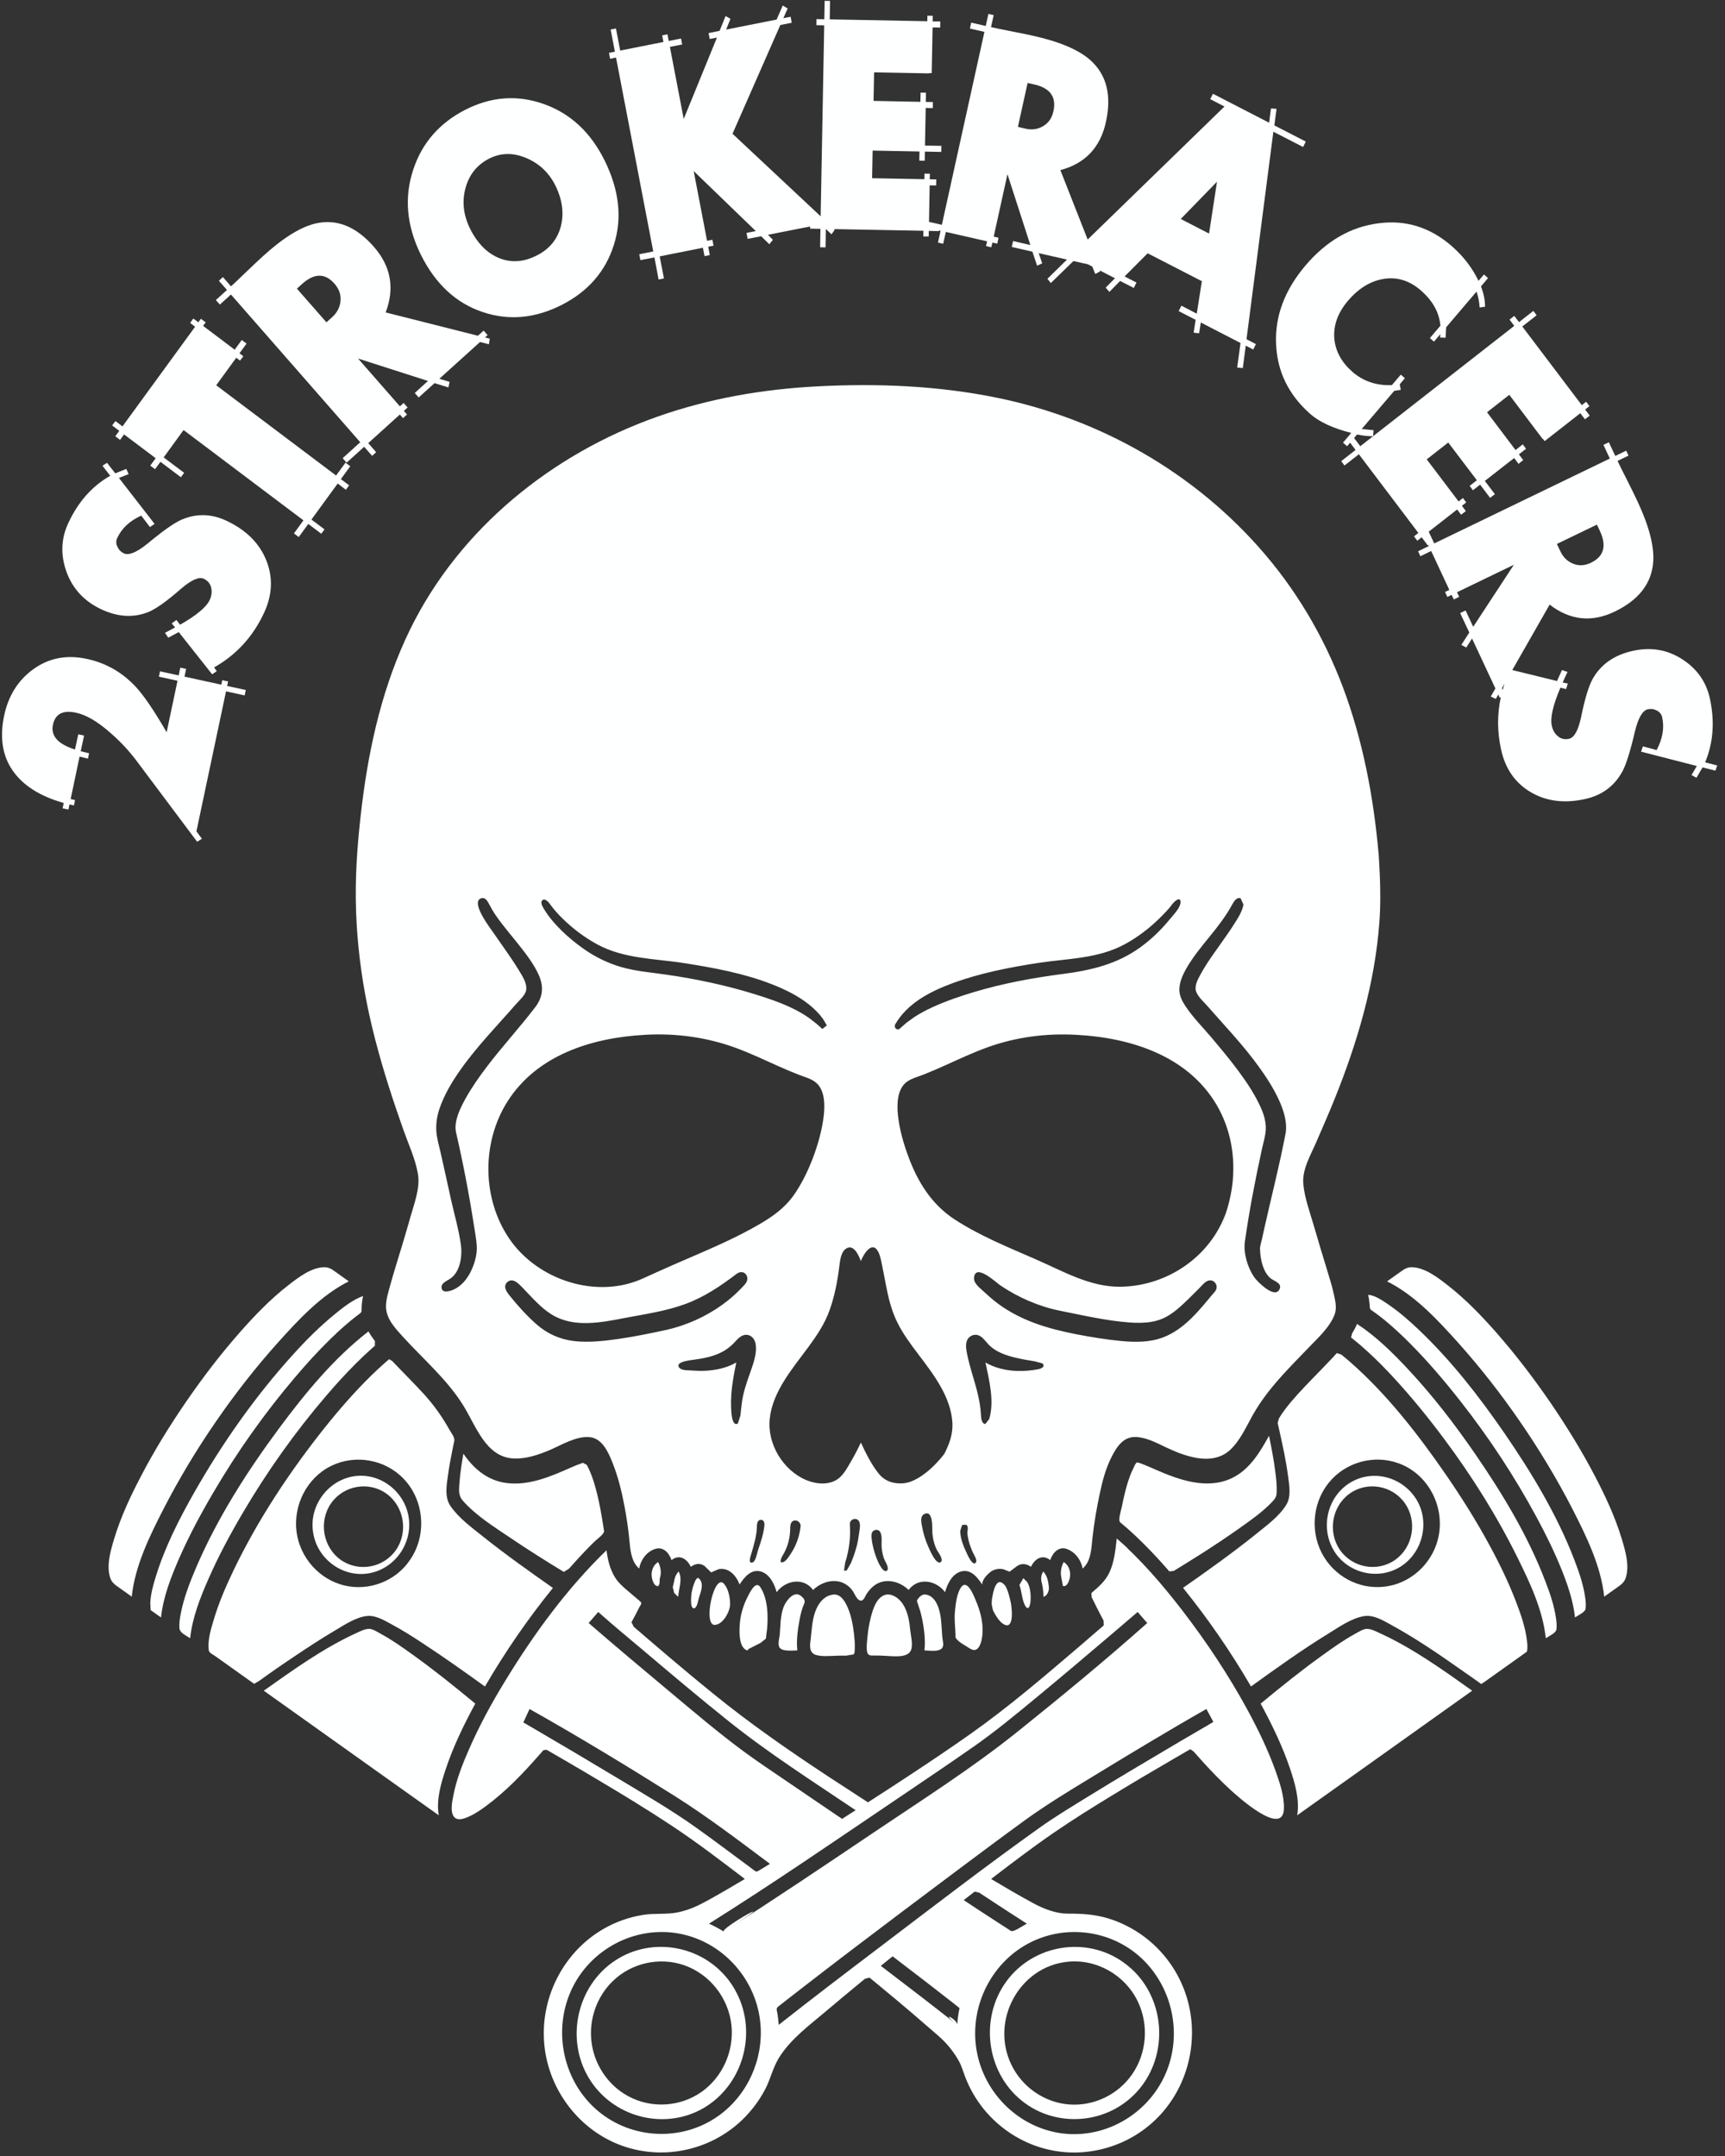
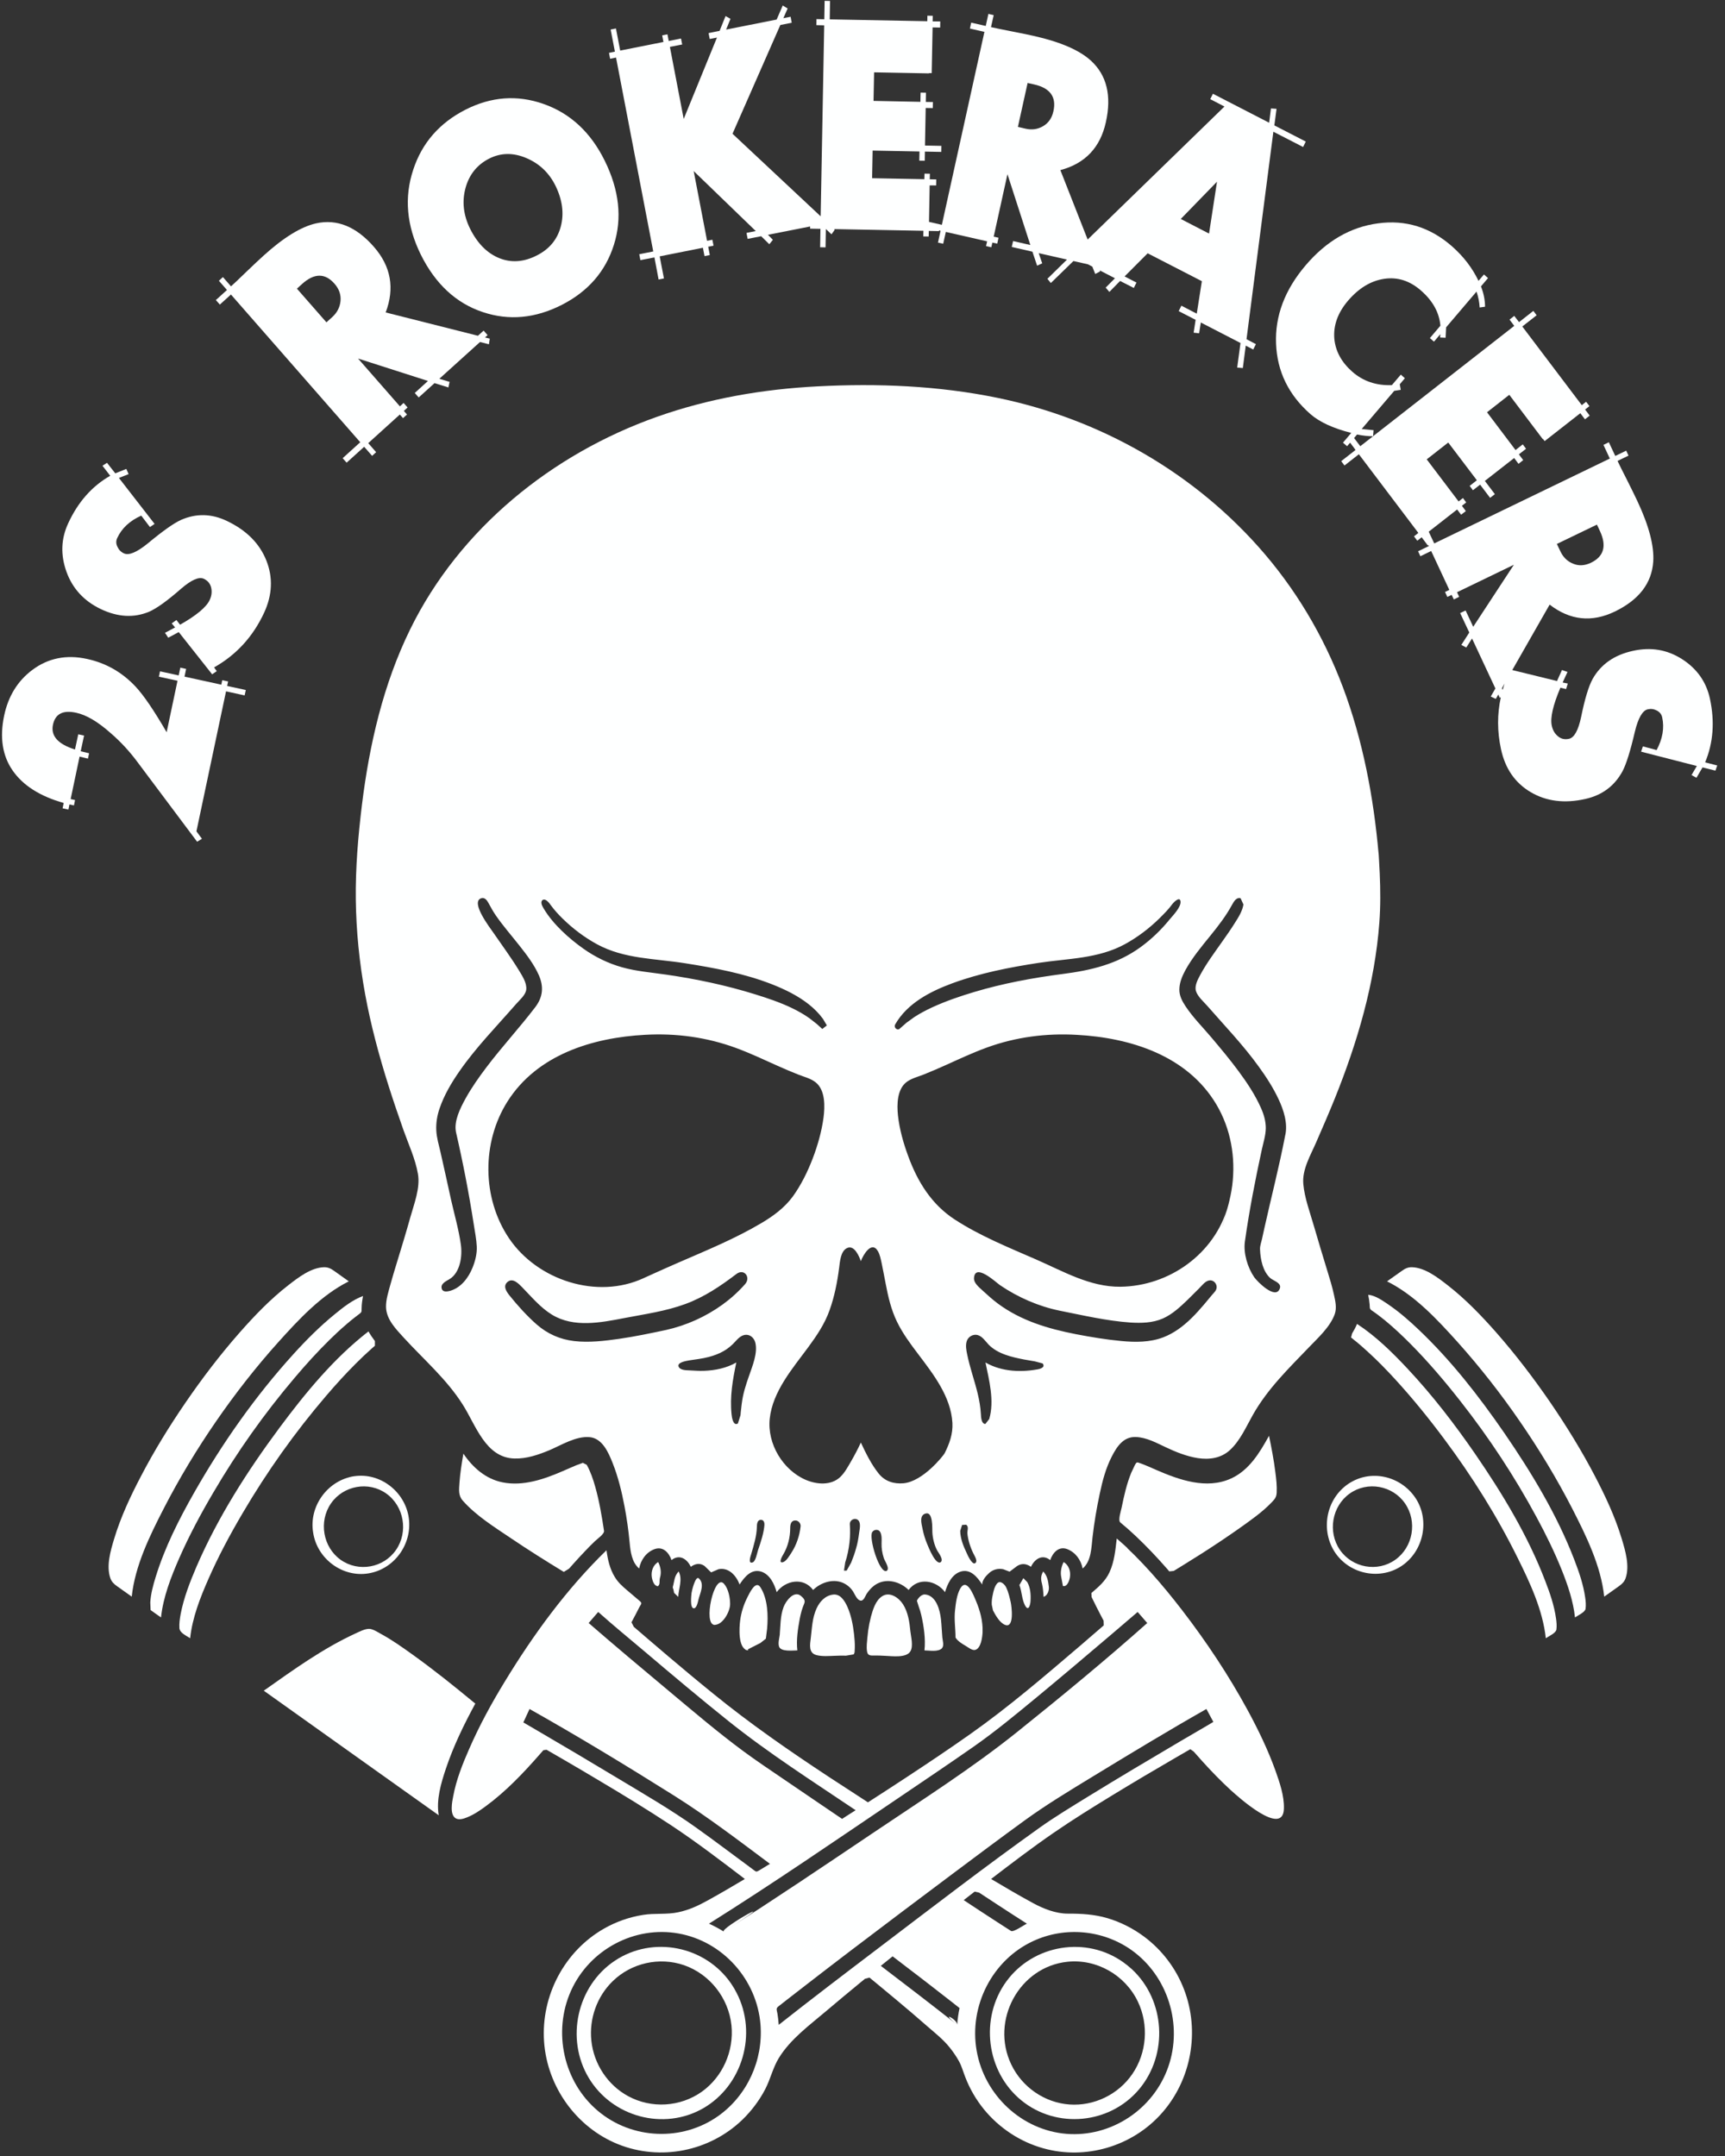
<svg xmlns="http://www.w3.org/2000/svg" width="100%" height="100%" viewBox="0 0 152 190" xml:space="preserve" style="fill-rule:evenodd;clip-rule:evenodd;stroke-linejoin:round;stroke-miterlimit:2;">
  <rect x="0" y="0" width="152" height="190" fill="#333333" stroke="none" />
  <g transform="matrix(1,0,0,1,-2238.88,-916.495)">
    <g transform="matrix(4.167,0,0,4.167,0,0)">
      <g transform="matrix(1,0,0,1,551.219,254.469)">
        <path d="M0,-0.986C-0.098,-0.965 -0.136,-1.104 -0.148,-1.176C-0.166,-1.297 -0.121,-1.43 -0.013,-1.493C0.04,-1.388 0.059,-1.272 0.026,-1.163C0.003,-1.086 0.045,-0.996 -0.046,-0.975L0,-0.986C-0.101,-0.964 0,-0.986 0,-0.986M0.296,-0.965C0.332,-1.09 0.324,-1.192 0.42,-1.294C0.508,-1.127 0.42,-0.935 0.411,-0.756L0.324,-0.84L0.298,-0.97L0.303,-0.92L0.296,-0.965C0.31,-1.017 0.31,-0.846 0.296,-0.965M0.84,-0.702C0.83,-0.658 0.802,-0.514 0.742,-0.514C0.653,-0.516 0.688,-0.79 0.693,-0.84C0.696,-0.873 0.775,-1.216 0.849,-1.146C0.973,-1.027 0.876,-0.842 0.838,-0.697L0.848,-0.74L0.84,-0.702C0.832,-0.671 0.86,-0.801 0.84,-0.702M1.183,-0.165C0.928,-0.151 1.168,-1.265 1.378,-1.034C1.471,-0.931 1.509,-0.739 1.508,-0.604C1.508,-0.447 1.356,-0.165 1.183,-0.165L1.225,-0.165L1.183,-0.165C1.067,-0.158 1.276,-0.165 1.183,-0.165M1.872,0.374C1.671,0.324 1.702,-0.107 1.72,-0.251C1.741,-0.422 1.794,-0.588 1.87,-0.74C1.915,-0.828 2.048,-1.124 2.152,-0.955C2.306,-0.71 2.315,-0.357 2.29,-0.076L2.264,0.128L2.151,0.218L1.856,0.368L1.9,0.362L1.872,0.374C1.742,0.342 1.96,0.348 1.872,0.374M2.556,0.069C2.574,-0.136 2.566,-0.348 2.64,-0.544C2.685,-0.664 2.856,-0.899 3.004,-0.778C3.056,-0.736 3.105,-0.685 3.077,-0.619C3.033,-0.517 3.003,-0.41 2.982,-0.3C2.942,-0.084 2.904,0.155 2.93,0.376C2.839,0.376 2.576,0.411 2.542,0.291C2.52,0.214 2.548,0.127 2.557,0.05L2.552,0.104L2.556,0.069C2.574,-0.135 2.545,0.178 2.556,0.069M4.122,0.46L3.96,0.487C3.88,0.484 3.802,0.487 3.722,0.49C3.597,0.494 3.456,0.507 3.334,0.475C3.164,0.431 3.196,0.256 3.214,0.115C3.24,-0.098 3.245,-0.312 3.336,-0.51C3.402,-0.656 3.518,-0.783 3.683,-0.804C3.842,-0.826 3.935,-0.666 3.992,-0.538C4.07,-0.357 4.107,-0.161 4.129,0.034C4.14,0.13 4.148,0.228 4.145,0.326L4.14,0.42L4.122,0.46" style="fill:rgb(254,255,255);fill-rule:nonzero;" />
      </g>
    </g>
    <g transform="matrix(4.167,0,0,4.167,0,0)">
      <g transform="matrix(1,0,0,1,559.765,254.502)">
        <path d="M0,-1.019L-0.036,-1.21C-0.058,-1.313 -0.033,-1.432 0.015,-1.526C0.124,-1.462 0.168,-1.33 0.148,-1.206C0.137,-1.135 0.091,-0.995 0,-1.019M-0.409,-0.789C-0.414,-0.881 -0.421,-0.977 -0.443,-1.068C-0.47,-1.168 -0.47,-1.23 -0.417,-1.327C-0.33,-1.233 -0.313,-1.129 -0.298,-1.004C-0.288,-0.923 -0.326,-0.817 -0.409,-0.789C-0.413,-0.859 -0.343,-0.811 -0.409,-0.789C-0.414,-0.88 -0.335,-0.814 -0.409,-0.789M-0.92,-1.039L-0.837,-1.185L-0.753,-1.1C-0.687,-0.982 -0.677,-0.837 -0.685,-0.704C-0.688,-0.626 -0.727,-0.464 -0.804,-0.613C-0.869,-0.739 -0.869,-0.905 -0.92,-1.039L-0.903,-0.997L-0.92,-1.039C-0.92,-1.091 -0.883,-0.942 -0.92,-1.039M-1.479,-0.503L-1.505,-0.624C-1.509,-0.693 -1.5,-0.761 -1.485,-0.828C-1.469,-0.908 -1.445,-1.017 -1.387,-1.078C-1.319,-1.146 -1.227,-1.047 -1.199,-0.988C-1.153,-0.892 -1.128,-0.779 -1.104,-0.676C-1.086,-0.595 -1.023,-0.127 -1.218,-0.195C-1.335,-0.236 -1.424,-0.399 -1.479,-0.503L-1.431,-0.413L-1.479,-0.503C-1.479,-0.53 -1.372,-0.298 -1.479,-0.503M-2.271,0.072C-2.271,-0.125 -2.304,-0.311 -2.281,-0.51C-2.265,-0.657 -2.245,-0.83 -2.173,-0.962C-2.034,-1.208 -1.89,-0.824 -1.84,-0.707C-1.752,-0.498 -1.692,-0.279 -1.699,-0.049C-1.703,0.055 -1.73,0.301 -1.857,0.333C-1.923,0.348 -2.01,0.273 -2.063,0.243C-2.139,0.199 -2.222,0.148 -2.271,0.072L-2.249,0.105L-2.271,0.072C-2.271,-0.035 -2.222,0.149 -2.271,0.072M-2.553,0.293C-2.635,0.383 -2.822,0.343 -2.928,0.343C-2.901,0.103 -2.942,-0.172 -2.996,-0.407C-3.01,-0.467 -3.027,-0.526 -3.049,-0.583L-3.088,-0.707C-3.06,-0.77 -2.985,-0.847 -2.914,-0.84C-2.678,-0.817 -2.6,-0.509 -2.579,-0.314C-2.565,-0.187 -2.562,-0.059 -2.55,0.069C-2.544,0.137 -2.507,0.24 -2.558,0.297L-2.553,0.293C-2.621,0.37 -2.531,0.269 -2.553,0.293M-4.143,0.223C-4.138,0.023 -4.11,-0.175 -4.06,-0.369C-4.018,-0.521 -3.962,-0.714 -3.822,-0.803C-3.663,-0.907 -3.471,-0.772 -3.383,-0.635C-3.275,-0.467 -3.245,-0.259 -3.226,-0.065C-3.214,0.055 -3.159,0.252 -3.226,0.363C-3.313,0.507 -3.614,0.463 -3.752,0.458C-3.831,0.454 -3.91,0.449 -3.99,0.451C-4.062,0.453 -4.127,0.456 -4.141,0.371C-4.159,0.271 -4.143,0.161 -4.14,0.06C-4.141,0.125 -4.142,0.189 -4.145,0.254L-4.143,0.223C-4.139,0.033 -4.148,0.393 -4.143,0.223" style="fill:rgb(254,255,255);fill-rule:nonzero;" />
      </g>
    </g>
    <g transform="matrix(4.167,0,0,4.167,0,0)">
      <g transform="matrix(1,0,0,1,546.02,257.778)">
        <path d="M0,-2.839C-0.218,-2.995 -0.437,-3.152 -0.673,-3.28C-0.743,-3.319 -0.856,-3.393 -0.935,-3.389C-1.027,-3.384 -1.124,-3.333 -1.207,-3.295C-1.898,-2.979 -2.532,-2.52 -3.154,-2.081L-0.744,-0.364C-0.314,-0.059 0.115,0.248 0.546,0.554C0.489,0.227 0.595,-0.127 0.697,-0.432C0.857,-0.91 1.079,-1.366 1.319,-1.808C0.837,-2.205 0.453,-2.513 0,-2.839" style="fill:rgb(254,255,255);fill-rule:nonzero;" />
      </g>
    </g>
    <g transform="matrix(4.167,0,0,4.167,0,0)">
      <g transform="matrix(1,0,0,1,550.061,251.552)">
        <path d="M0,0.765C-0.047,0.452 -0.1,0.137 -0.186,-0.168C-0.231,-0.327 -0.285,-0.488 -0.366,-0.632L-0.447,-0.674L-0.588,-0.622C-0.683,-0.583 -0.775,-0.541 -0.87,-0.5C-1.267,-0.328 -1.709,-0.174 -2.145,-0.261C-2.501,-0.332 -2.772,-0.571 -2.974,-0.868C-3.009,-0.664 -3.042,-0.459 -3.057,-0.252C-3.067,-0.102 -3.084,0.018 -2.984,0.129C-2.702,0.448 -2.315,0.686 -1.968,0.921C-1.601,1.169 -1.227,1.404 -0.851,1.633L-0.739,1.563L-0.635,1.446C-0.558,1.36 -0.48,1.276 -0.401,1.193C-0.334,1.122 -0.266,1.053 -0.196,0.986C-0.147,0.938 0.01,0.831 0,0.765C-0.046,0.457 0.002,0.776 0,0.765" style="fill:rgb(254,255,255);fill-rule:nonzero;" />
      </g>
    </g>
    <g transform="matrix(4.167,0,0,4.167,0,0)">
      <g transform="matrix(1,0,0,1,544.935,253.885)">
        <path d="M0,-6.272C0,-6.36 0.014,-6.449 0.03,-6.535C-0.188,-6.455 -0.385,-6.3 -0.563,-6.154C-0.878,-5.898 -1.167,-5.609 -1.44,-5.308C-2.246,-4.42 -2.948,-3.42 -3.542,-2.375C-3.864,-1.808 -4.165,-1.214 -4.357,-0.586C-4.41,-0.414 -4.458,-0.236 -4.469,-0.055L-4.462,0.107L-4.353,0.185L-4.242,0.263C-4.196,-0.17 -4.031,-0.592 -3.858,-0.988C-3.648,-1.467 -3.4,-1.93 -3.135,-2.38C-2.632,-3.239 -2.057,-4.05 -1.416,-4.806C-1.182,-5.083 -0.938,-5.352 -0.681,-5.605C-0.565,-5.719 -0.446,-5.831 -0.322,-5.936C-0.265,-5.986 -0.206,-6.035 -0.146,-6.081L-0.06,-6.147C0.001,-6.192 0,-6.194 0,-6.272C0,-6.344 0,-6.247 0,-6.272" style="fill:rgb(254,255,255);fill-rule:nonzero;" />
      </g>
    </g>
    <g transform="matrix(4.167,0,0,4.167,0,0)">
      <g transform="matrix(1,0,0,1,545.08,254.588)">
        <path d="M0,-6.489C-0.729,-5.926 -1.336,-5.186 -1.885,-4.447C-2.56,-3.537 -3.184,-2.562 -3.636,-1.516C-3.774,-1.193 -3.906,-0.857 -3.972,-0.509C-3.99,-0.413 -4.004,-0.313 -3.998,-0.215C-3.99,-0.109 -3.85,-0.056 -3.771,0C-3.725,-0.433 -3.56,-0.855 -3.386,-1.25C-3.176,-1.73 -2.928,-2.192 -2.663,-2.643C-2.146,-3.524 -1.554,-4.358 -0.891,-5.132C-0.69,-5.367 -0.482,-5.596 -0.263,-5.814C-0.156,-5.921 -0.047,-6.025 0.066,-6.125L0.136,-6.186L0.136,-6.285C0.087,-6.35 0.04,-6.419 0,-6.489C-0.553,-6.062 0.05,-6.403 0,-6.489" style="fill:rgb(254,255,255);fill-rule:nonzero;" />
      </g>
    </g>
    <g transform="matrix(4.167,0,0,4.167,0,0)">
      <g transform="matrix(1,0,0,1,541.853,250.44)">
        <path d="M0,-0.433C0.404,-1.02 0.844,-1.584 1.319,-2.113C1.75,-2.592 2.23,-3.11 2.811,-3.4C2.708,-3.474 2.604,-3.547 2.501,-3.621C2.434,-3.669 2.372,-3.701 2.287,-3.699C2.012,-3.691 1.741,-3.481 1.533,-3.319C1.154,-3.025 0.818,-2.675 0.501,-2.315C0.09,-1.848 -0.288,-1.352 -0.64,-0.838C-0.984,-0.336 -1.305,0.184 -1.586,0.725C-1.809,1.15 -2.014,1.59 -2.152,2.049C-2.227,2.297 -2.321,2.619 -2.232,2.876C-2.205,2.954 -2.155,3.001 -2.09,3.047C-1.986,3.121 -1.883,3.195 -1.779,3.268C-1.71,2.614 -1.397,1.977 -1.101,1.402C-0.774,0.767 -0.404,0.153 0,-0.433C0.67,-1.407 -0.67,0.54 0,-0.433" style="fill:rgb(254,255,255);fill-rule:nonzero;" />
      </g>
    </g>
    <g transform="matrix(4.167,0,0,4.167,0,0)">
      <g transform="matrix(1,0,0,1,547.498,251.861)">
-         <path d="M0,0.573C-0.239,0.382 -0.516,0.18 -0.689,-0.077C-0.814,-0.266 -0.764,-0.526 -0.734,-0.738C-0.713,-0.897 -0.683,-1.055 -0.651,-1.213C-0.637,-1.29 -0.62,-1.367 -0.604,-1.444C-0.587,-1.518 -0.669,-1.617 -0.706,-1.683C-0.857,-1.954 -1.031,-2.199 -1.239,-2.429C-1.459,-2.67 -1.691,-2.899 -1.916,-3.136L-1.981,-3.175L-2.028,-3.135L-2.126,-3.048C-2.202,-2.98 -2.277,-2.909 -2.351,-2.837C-2.708,-2.489 -3.037,-2.11 -3.35,-1.718C-4.087,-0.791 -4.755,0.217 -5.271,1.29C-5.435,1.633 -5.588,1.986 -5.695,2.352C-5.754,2.547 -5.82,2.769 -5.796,2.975C-5.788,3.039 -5.709,3.069 -5.661,3.103C-5.535,3.193 -5.409,3.282 -5.283,3.372C-5.163,3.457 -5.043,3.543 -4.923,3.629L-4.836,3.691L-4.732,3.63C-4.474,3.443 -4.21,3.261 -3.944,3.084C-3.675,2.904 -3.404,2.726 -3.125,2.562C-2.924,2.443 -2.675,2.273 -2.435,2.255C-2.257,2.241 -2.071,2.356 -1.921,2.437C-1.696,2.558 -1.479,2.695 -1.267,2.836C-0.821,3.128 -0.387,3.436 0.045,3.748C0.47,3.017 0.951,2.318 1.482,1.663C0.981,1.311 0.479,0.955 0,0.573C-0.137,0.464 0.273,0.79 0,0.573M-1.539,1.069C-1.842,1.524 -2.413,1.737 -2.935,1.609C-3.457,1.481 -3.864,1.026 -3.938,0.484C-4.014,-0.087 -3.719,-0.668 -3.205,-0.919C-2.696,-1.167 -2.067,-1.057 -1.674,-0.645C-1.237,-0.189 -1.178,0.547 -1.539,1.069C-1.729,1.355 -1.344,0.787 -1.539,1.069" style="fill:rgb(254,255,255);fill-rule:nonzero;" />
-       </g>
+         </g>
    </g>
    <g transform="matrix(4.167,0,0,4.167,0,0)">
      <g transform="matrix(1,0,0,1,544.726,253.193)">
        <path d="M0,-2.022C-0.527,-1.916 -0.907,-1.385 -0.816,-0.84C-0.732,-0.282 -0.193,0.114 0.354,0.023C0.918,-0.069 1.307,-0.63 1.198,-1.201C1.091,-1.752 0.547,-2.136 0,-2.022C-0.259,-1.97 0.258,-2.077 0,-2.022M0.937,-0.474C0.675,-0.092 0.142,0.003 -0.234,-0.264C-0.609,-0.531 -0.703,-1.073 -0.44,-1.455C-0.178,-1.836 0.356,-1.933 0.731,-1.665C1.106,-1.398 1.2,-0.856 0.937,-0.474C0.671,-0.086 1.203,-0.861 0.937,-0.474" style="fill:rgb(254,255,255);fill-rule:nonzero;" />
      </g>
    </g>
    <g transform="matrix(4.167,0,0,4.167,0,0)">
      <g transform="matrix(1,0,0,1,561.041,264.392)">
        <path d="M0,-2.952C-0.782,-3.51 -1.895,-3.33 -2.468,-2.552C-3.041,-1.773 -2.9,-0.637 -2.153,-0.029C-1.407,0.578 -0.285,0.473 0.336,-0.267C0.957,-1.008 0.888,-2.151 0.181,-2.806C0.123,-2.858 0.063,-2.907 0,-2.952C-0.812,-3.53 0.812,-2.374 0,-2.952M0.19,-0.586C-0.107,-0.153 -0.62,0.093 -1.138,0.056C-1.661,0.019 -2.139,-0.309 -2.368,-0.789C-2.815,-1.72 -2.199,-2.855 -1.182,-2.962C-0.567,-3.027 0.037,-2.685 0.308,-2.121C0.543,-1.631 0.499,-1.034 0.19,-0.586C-0.088,-0.181 0.662,-1.27 0.19,-0.586" style="fill:rgb(254,255,255);fill-rule:nonzero;" />
      </g>
    </g>
    <g transform="matrix(4.167,0,0,4.167,0,0)">
      <g transform="matrix(1,0,0,1,565.265,257.778)">
-         <path d="M0,-2.839C0.218,-2.995 0.437,-3.152 0.672,-3.28C0.743,-3.319 0.857,-3.393 0.935,-3.389C1.026,-3.384 1.124,-3.333 1.207,-3.295C1.896,-2.979 2.535,-2.522 3.154,-2.081C2.351,-1.508 1.547,-0.937 0.744,-0.364C0.313,-0.059 -0.116,0.248 -0.546,0.554C-0.49,0.227 -0.595,-0.127 -0.697,-0.432C-0.858,-0.909 -1.08,-1.366 -1.319,-1.808C-0.837,-2.205 -0.453,-2.513 0,-2.839" style="fill:rgb(254,255,255);fill-rule:nonzero;" />
-       </g>
+         </g>
    </g>
    <g transform="matrix(4.167,0,0,4.167,0,0)">
      <g transform="matrix(1,0,0,1,564.258,252.396)">
        <path d="M0,-1.312C-0.032,-1.574 -0.082,-1.832 -0.135,-2.09C-0.332,-1.732 -0.556,-1.36 -0.939,-1.186C-1.457,-0.951 -2.034,-1.156 -2.522,-1.369C-2.634,-1.418 -2.746,-1.469 -2.861,-1.51C-2.929,-1.535 -2.936,-1.537 -2.971,-1.472L-3.05,-1.304C-3.145,-1.07 -3.201,-0.821 -3.251,-0.573C-3.265,-0.504 -3.333,-0.3 -3.279,-0.257C-3.168,-0.166 -3.06,-0.07 -2.954,0.03C-2.724,0.247 -2.506,0.478 -2.297,0.716L-2.244,0.778L-2.15,0.768C-2.084,0.728 -2.018,0.687 -1.951,0.646C-1.818,0.564 -1.687,0.482 -1.555,0.398C-1.293,0.23 -1.034,0.058 -0.78,-0.121C-0.537,-0.294 -0.283,-0.468 -0.075,-0.686C-0.008,-0.757 0.022,-0.794 0.027,-0.89C0.034,-1.03 0.018,-1.172 0,-1.312C-0.021,-1.48 0.011,-1.227 0,-1.312" style="fill:rgb(254,255,255);fill-rule:nonzero;" />
      </g>
    </g>
    <g transform="matrix(4.167,0,0,4.167,0,0)">
      <g transform="matrix(1,0,0,1,569.097,251.227)">
        <path d="M0,-0.982C-0.536,-1.76 -1.126,-2.517 -1.811,-3.167C-2.014,-3.36 -2.227,-3.546 -2.459,-3.703C-2.579,-3.784 -2.729,-3.89 -2.877,-3.903C-2.863,-3.836 -2.852,-3.767 -2.846,-3.698C-2.84,-3.633 -2.854,-3.608 -2.801,-3.571C-2.706,-3.507 -2.615,-3.437 -2.526,-3.365C-2.335,-3.208 -2.154,-3.037 -1.979,-2.861C-1.601,-2.479 -1.251,-2.067 -0.919,-1.643C-0.318,-0.877 0.22,-0.059 0.684,0.801C0.88,1.163 1.062,1.534 1.216,1.917C1.344,2.238 1.46,2.575 1.496,2.921C1.555,2.879 1.71,2.811 1.72,2.737C1.73,2.66 1.724,2.579 1.712,2.501C1.674,2.229 1.583,1.964 1.485,1.709C1.118,0.751 0.577,-0.142 0,-0.982C-1.35,-2.942 1.349,0.977 0,-0.982" style="fill:rgb(254,255,255);fill-rule:nonzero;" />
      </g>
    </g>
    <g transform="matrix(4.167,0,0,4.167,0,0)">
      <g transform="matrix(1,0,0,1,568.479,251.843)">
        <path d="M0,-1.158C-0.434,-1.788 -0.902,-2.396 -1.424,-2.953C-1.748,-3.3 -2.097,-3.643 -2.495,-3.903C-2.523,-3.832 -2.56,-3.765 -2.599,-3.701L-2.621,-3.616L-2.556,-3.563C-2.456,-3.484 -2.359,-3.399 -2.265,-3.312C-2.066,-3.132 -1.879,-2.939 -1.697,-2.741C-1.326,-2.337 -0.979,-1.909 -0.65,-1.467C-0.062,-0.679 0.466,0.163 0.903,1.048C1.164,1.574 1.434,2.152 1.497,2.745C1.556,2.703 1.711,2.636 1.721,2.561C1.732,2.484 1.724,2.404 1.713,2.326C1.675,2.054 1.584,1.788 1.485,1.534C1.119,0.575 0.578,-0.317 0,-1.158C-1.037,-2.664 1.35,0.802 0,-1.158" style="fill:rgb(254,255,255);fill-rule:nonzero;" />
      </g>
    </g>
    <g transform="matrix(4.167,0,0,4.167,0,0)">
      <g transform="matrix(1,0,0,1,569.431,250.44)">
        <path d="M0,-0.433C-0.403,-1.02 -0.844,-1.584 -1.318,-2.113C-1.749,-2.592 -2.229,-3.11 -2.812,-3.4C-2.708,-3.474 -2.604,-3.547 -2.5,-3.621C-2.433,-3.669 -2.371,-3.701 -2.286,-3.699C-2.011,-3.691 -1.74,-3.481 -1.532,-3.319C-1.154,-3.025 -0.817,-2.675 -0.5,-2.315C-0.09,-1.848 0.288,-1.352 0.641,-0.838C0.984,-0.336 1.305,0.184 1.587,0.725C1.809,1.15 2.014,1.59 2.152,2.049C2.227,2.297 2.322,2.619 2.233,2.876C2.206,2.954 2.156,3.001 2.091,3.047C1.987,3.121 1.884,3.195 1.78,3.268C1.711,2.614 1.396,1.977 1.102,1.402C0.775,0.767 0.404,0.154 0,-0.433C-0.669,-1.407 0.67,0.54 0,-0.433" style="fill:rgb(254,255,255);fill-rule:nonzero;" />
      </g>
    </g>
    <g transform="matrix(4.167,0,0,4.167,0,0)">
      <g transform="matrix(1,0,0,1,567.861,253.04)">
-         <path d="M0,-1.915C-0.59,-2.77 -1.243,-3.611 -2.024,-4.296C-2.085,-4.349 -2.146,-4.401 -2.21,-4.451L-2.304,-4.483C-2.356,-4.423 -2.412,-4.365 -2.467,-4.308C-2.688,-4.073 -2.919,-3.848 -3.136,-3.607C-3.23,-3.503 -3.324,-3.395 -3.408,-3.28C-3.45,-3.224 -3.49,-3.164 -3.527,-3.104L-3.556,-3.005L-3.521,-2.854C-3.449,-2.531 -3.378,-2.207 -3.335,-1.879C-3.31,-1.69 -3.266,-1.453 -3.37,-1.28C-3.521,-1.029 -3.793,-0.834 -4.016,-0.653C-4.513,-0.253 -5.034,0.117 -5.556,0.482C-5.025,1.139 -4.544,1.837 -4.119,2.568C-3.583,2.181 -3.042,1.793 -2.479,1.447C-2.252,1.307 -1.982,1.115 -1.714,1.078C-1.508,1.05 -1.283,1.195 -1.111,1.29C-0.626,1.557 -0.162,1.874 0.292,2.193C0.408,2.275 0.525,2.356 0.643,2.439L0.749,2.515L0.803,2.482C1.043,2.31 1.282,2.141 1.523,1.969L1.716,1.831C1.732,1.758 1.727,1.679 1.717,1.603C1.685,1.327 1.592,1.056 1.493,0.797C1.334,0.377 1.137,-0.028 0.923,-0.422C0.644,-0.938 0.331,-1.434 0,-1.915C-0.911,-3.238 1.349,0.045 0,-1.915M-0.148,-0.629C-0.247,-0.091 -0.677,0.343 -1.204,0.443C-1.739,0.546 -2.285,0.3 -2.573,-0.167C-2.87,-0.648 -2.833,-1.287 -2.484,-1.729C-2.134,-2.173 -1.526,-2.344 -1,-2.153C-0.392,-1.934 -0.029,-1.272 -0.148,-0.629C-0.213,-0.276 -0.083,-0.981 -0.148,-0.629" style="fill:rgb(254,255,255);fill-rule:nonzero;" />
-       </g>
+         </g>
    </g>
    <g transform="matrix(4.167,0,0,4.167,0,0)">
      <g transform="matrix(1,0,0,1,565.799,253.044)">
        <path d="M0,-1.72C-0.473,-1.401 -0.596,-0.73 -0.271,-0.257C0.047,0.2 0.69,0.321 1.145,0.003C1.593,-0.31 1.729,-0.957 1.422,-1.421C1.11,-1.891 0.471,-2.041 0,-1.72C-0.226,-1.568 0.223,-1.872 0,-1.72M0.03,-1.516C0.405,-1.784 0.939,-1.688 1.201,-1.306C1.464,-0.924 1.37,-0.383 0.994,-0.116C0.619,0.152 0.086,0.056 -0.177,-0.325C-0.439,-0.707 -0.346,-1.249 0.03,-1.516C0.41,-1.787 -0.351,-1.245 0.03,-1.516" style="fill:rgb(254,255,255);fill-rule:nonzero;" />
      </g>
    </g>
    <g transform="matrix(4.167,0,0,4.167,0,0)">
      <g transform="matrix(1,0,0,1,552.746,263.992)">
        <path d="M0,-2.104C-0.548,-2.9 -1.654,-3.118 -2.455,-2.585C-3.255,-2.053 -3.505,-0.936 -3.008,-0.106C-2.51,0.724 -1.42,1.014 -0.587,0.536C0.244,0.056 0.564,-1.042 0.119,-1.904C0.084,-1.973 0.044,-2.04 0,-2.104C-0.568,-2.929 0.568,-1.278 0,-2.104M-0.617,0.186C-1.073,0.51 -1.683,0.546 -2.173,0.281C-2.606,0.047 -2.902,-0.4 -2.953,-0.894C-3.002,-1.357 -2.834,-1.828 -2.503,-2.15C-2.106,-2.538 -1.515,-2.669 -0.993,-2.49C-0.449,-2.301 -0.051,-1.797 0.01,-1.216C0.065,-0.673 -0.178,-0.127 -0.617,0.186C-0.868,0.365 0.056,-0.293 -0.617,0.186" style="fill:rgb(254,255,255);fill-rule:nonzero;" />
      </g>
    </g>
    <g transform="matrix(4.167,0,0,4.167,0,0)">
      <g transform="matrix(1,0,0,1,560.903,265.646)">
        <path d="M0,-13.168C-0.028,-12.926 -0.05,-12.676 -0.154,-12.452C-0.24,-12.266 -0.384,-12.144 -0.536,-12.015L-0.532,-11.93C-0.501,-11.865 -0.469,-11.8 -0.436,-11.735C-0.403,-11.668 -0.368,-11.601 -0.333,-11.534L-0.278,-11.43L-0.275,-11.33C-0.442,-11.185 -0.61,-11.04 -0.779,-10.895C-1.531,-10.253 -2.286,-9.604 -3.094,-9.034C-3.535,-8.722 -3.984,-8.422 -4.435,-8.125C-4.71,-7.944 -4.984,-7.766 -5.261,-7.588C-5.536,-7.766 -5.812,-7.945 -6.086,-8.125C-6.931,-8.682 -7.755,-9.252 -8.54,-9.892C-8.86,-10.151 -9.177,-10.416 -9.491,-10.682C-9.633,-10.802 -9.774,-10.923 -9.915,-11.044C-9.982,-11.102 -10.05,-11.159 -10.117,-11.218L-10.211,-11.298L-10.262,-11.395C-10.205,-11.5 -10.15,-11.606 -10.097,-11.711C-10.063,-11.778 -10.027,-11.796 -10.083,-11.842C-10.175,-11.92 -10.267,-11.998 -10.358,-12.076C-10.455,-12.158 -10.547,-12.241 -10.614,-12.353C-10.719,-12.522 -10.764,-12.722 -10.79,-12.919C-11.628,-12.106 -12.335,-11.138 -12.942,-10.139C-13.22,-9.684 -13.477,-9.213 -13.691,-8.723C-13.833,-8.4 -13.967,-8.064 -14.031,-7.717C-14.054,-7.6 -14.11,-7.332 -13.98,-7.251C-13.91,-7.208 -13.81,-7.241 -13.741,-7.269C-13.599,-7.325 -13.469,-7.413 -13.345,-7.504C-12.921,-7.815 -12.55,-8.204 -12.203,-8.601L-12.124,-8.691L-12.057,-8.7L-11.931,-8.627C-11.83,-8.569 -11.73,-8.512 -11.631,-8.453C-11.416,-8.328 -11.201,-8.201 -10.987,-8.073C-10.456,-7.758 -9.929,-7.437 -9.413,-7.096C-8.881,-6.743 -8.372,-6.354 -7.864,-5.967C-8.123,-5.813 -8.383,-5.66 -8.646,-5.515C-8.848,-5.403 -9.043,-5.312 -9.269,-5.264C-9.517,-5.21 -9.77,-5.248 -10.019,-5.207C-10.308,-5.161 -10.587,-5.063 -10.841,-4.918C-11.676,-4.443 -12.177,-3.5 -12.11,-2.529C-12.044,-1.57 -11.423,-0.71 -10.543,-0.357C-9.652,0 -8.616,-0.204 -7.92,-0.872C-7.726,-1.06 -7.561,-1.277 -7.435,-1.518C-7.323,-1.732 -7.272,-1.974 -7.146,-2.18C-6.898,-2.584 -6.494,-2.876 -6.139,-3.178C-5.9,-3.381 -5.659,-3.581 -5.417,-3.78L-5.324,-3.856L-5.229,-3.882C-5.167,-3.832 -5.105,-3.78 -5.043,-3.729C-4.915,-3.624 -4.786,-3.517 -4.658,-3.409C-4.441,-3.228 -4.226,-3.045 -4.013,-2.858C-3.85,-2.716 -3.672,-2.577 -3.535,-2.406C-3.462,-2.315 -3.394,-2.218 -3.337,-2.114C-3.278,-2.008 -3.249,-1.893 -3.204,-1.779C-3.108,-1.529 -2.972,-1.295 -2.803,-1.089C-2.479,-0.695 -2.039,-0.407 -1.555,-0.272C-0.661,-0.02 0.324,-0.309 0.946,-1.007C1.579,-1.716 1.765,-2.749 1.42,-3.639C1.25,-4.08 0.956,-4.466 0.581,-4.746C0.346,-4.922 0.081,-5.056 -0.199,-5.139C-0.476,-5.22 -0.747,-5.235 -1.032,-5.234C-1.287,-5.233 -1.549,-5.337 -1.77,-5.457C-2.07,-5.62 -2.364,-5.792 -2.657,-5.967C-2.22,-6.301 -1.782,-6.636 -1.329,-6.947C-0.922,-7.227 -0.501,-7.488 -0.08,-7.745C0.354,-8.01 0.79,-8.268 1.228,-8.522C1.316,-8.574 1.405,-8.625 1.494,-8.676L1.556,-8.712L1.628,-8.661C1.689,-8.592 1.75,-8.522 1.812,-8.454C2.004,-8.242 2.203,-8.036 2.413,-7.844C2.552,-7.718 3.521,-6.837 3.535,-7.458C3.542,-7.731 3.443,-8.012 3.354,-8.264C3.196,-8.702 2.992,-9.124 2.771,-9.532C2.367,-10.275 1.897,-10.983 1.382,-11.652C0.964,-12.194 0.513,-12.718 0,-13.168C-0.003,-13.145 0.523,-12.709 0,-13.168M-10.965,-11.614C-10.644,-11.326 -10.309,-11.054 -9.98,-10.775C-9.397,-10.281 -8.813,-9.789 -8.217,-9.312C-7.359,-8.625 -6.43,-8.033 -5.521,-7.421C-5.584,-7.38 -5.648,-7.34 -5.712,-7.3L-5.807,-7.238L-5.908,-7.306C-6.048,-7.401 -6.187,-7.496 -6.328,-7.591C-6.565,-7.752 -6.804,-7.914 -7.041,-8.076C-7.326,-8.27 -7.614,-8.462 -7.892,-8.667C-8.439,-9.071 -8.96,-9.516 -9.484,-9.954C-10.048,-10.425 -10.61,-10.897 -11.167,-11.38C-11.099,-11.458 -11.032,-11.536 -10.965,-11.614M-8.887,-7.048C-9.421,-7.43 -9.994,-7.761 -10.557,-8.1C-11.135,-8.448 -11.717,-8.793 -12.301,-9.134C-12.383,-9.183 -12.465,-9.23 -12.548,-9.278L-12.417,-9.562C-11.385,-8.981 -10.366,-8.362 -9.362,-7.731C-8.659,-7.289 -7.999,-6.784 -7.333,-6.287C-7.407,-6.242 -7.482,-6.196 -7.557,-6.151C-7.622,-6.112 -7.623,-6.116 -7.684,-6.162L-7.811,-6.257C-7.965,-6.371 -8.118,-6.484 -8.271,-6.598C-8.476,-6.75 -8.679,-6.901 -8.887,-7.048C-9.664,-7.602 -8.68,-6.901 -8.887,-7.048M-8.423,-0.957C-9.188,-0.412 -10.25,-0.455 -10.971,-1.062C-11.697,-1.672 -11.932,-2.732 -11.54,-3.604C-11.145,-4.478 -10.194,-4.981 -9.265,-4.814C-8.334,-4.648 -7.609,-3.844 -7.533,-2.885C-7.474,-2.134 -7.815,-1.39 -8.423,-0.957C-9.372,-0.28 -7.473,-1.634 -8.423,-0.957M-8.309,-4.854C-8.409,-4.917 -8.514,-4.973 -8.622,-5.022C-7.263,-5.875 -5.936,-6.788 -4.606,-7.687C-4.082,-8.042 -3.557,-8.395 -3.037,-8.758C-2.57,-9.084 -2.13,-9.449 -1.69,-9.812C-1.156,-10.254 -0.626,-10.702 -0.098,-11.152C0.06,-11.286 0.216,-11.42 0.372,-11.554L0.442,-11.614L0.645,-11.38C-0.244,-10.589 -1.166,-9.83 -2.093,-9.086C-3.065,-8.305 -4.126,-7.634 -5.158,-6.938C-6.203,-6.235 -7.248,-5.53 -8.309,-4.854C-8.41,-4.917 -6.864,-5.775 -8.309,-4.854M-3.374,-2.882C-3.907,-3.304 -4.448,-3.717 -4.989,-4.13C-4.906,-4.196 -4.822,-4.264 -4.739,-4.331C-4.643,-4.258 -4.547,-4.184 -4.451,-4.11C-4.282,-3.981 -4.112,-3.852 -3.944,-3.721C-3.797,-3.607 -3.65,-3.493 -3.503,-3.378C-3.444,-3.332 -3.384,-3.285 -3.324,-3.237C-3.35,-3.12 -3.365,-3.001 -3.374,-2.882C-3.772,-3.196 -3.365,-3.001 -3.374,-2.882M0.314,-4.462C1.08,-3.916 1.402,-2.888 1.089,-1.992C0.773,-1.088 -0.126,-0.501 -1.064,-0.577C-2.008,-0.655 -2.799,-1.392 -2.963,-2.338C-3.127,-3.283 -2.632,-4.252 -1.771,-4.652C-1.099,-4.966 -0.293,-4.894 0.314,-4.462C1.264,-3.785 -0.636,-5.138 0.314,-4.462M-1.9,-5.022C-1.966,-4.992 -2.185,-4.836 -2.236,-4.868C-2.332,-4.93 -2.428,-4.991 -2.523,-5.053C-2.762,-5.208 -3,-5.363 -3.236,-5.52L-3.091,-5.633L-3.004,-5.7L-2.909,-5.678C-2.781,-5.594 -2.653,-5.51 -2.525,-5.426C-2.317,-5.29 -2.109,-5.155 -1.9,-5.022C-1.9,-5.022 -2.188,-5.206 -1.9,-5.022M-1.636,-7.048C-2.778,-6.234 -3.893,-5.375 -5.01,-4.527C-5.727,-3.983 -6.442,-3.439 -7.148,-2.882C-7.153,-2.961 -7.162,-3.04 -7.175,-3.12C-7.186,-3.188 -7.213,-3.226 -7.157,-3.27C-7.096,-3.317 -7.034,-3.366 -6.973,-3.414C-6.837,-3.52 -6.7,-3.626 -6.564,-3.731C-6.244,-3.979 -5.922,-4.226 -5.6,-4.471C-4.898,-5.004 -4.196,-5.534 -3.49,-6.062C-2.98,-6.444 -2.469,-6.826 -1.952,-7.202C-1.494,-7.535 -1.007,-7.829 -0.523,-8.124C0.277,-8.612 1.081,-9.099 1.896,-9.562L2.043,-9.289L1.943,-9.229C1.74,-9.112 1.538,-8.994 1.337,-8.875C0.687,-8.491 0.037,-8.106 -0.606,-7.71C-0.952,-7.496 -1.304,-7.285 -1.636,-7.048C-2.31,-6.567 -0.858,-7.602 -1.636,-7.048" style="fill:rgb(254,255,255);fill-rule:nonzero;" />
      </g>
    </g>
    <g transform="matrix(4.167,0,0,4.167,0,0)">
      <g transform="matrix(1,0,0,1,566.458,243.641)">
        <path d="M0,-5.418C-0.09,-6.621 -0.298,-7.821 -0.697,-8.959C-1.085,-10.063 -1.662,-11.085 -2.417,-11.973C-3.881,-13.692 -5.896,-14.839 -8.082,-15.287C-9.329,-15.543 -10.61,-15.595 -11.879,-15.529C-13.037,-15.47 -14.188,-15.272 -15.285,-14.882C-17.485,-14.102 -19.449,-12.529 -20.498,-10.387C-21.065,-9.229 -21.358,-7.958 -21.516,-6.68C-21.597,-6.016 -21.654,-5.346 -21.646,-4.676C-21.638,-4.005 -21.569,-3.336 -21.449,-2.677C-21.329,-2.02 -21.155,-1.375 -20.954,-0.739C-20.854,-0.423 -20.746,-0.107 -20.636,0.205C-20.529,0.505 -20.386,0.812 -20.332,1.127C-20.28,1.425 -20.414,1.762 -20.493,2.044C-20.582,2.363 -20.679,2.682 -20.776,2.998C-20.822,3.151 -20.87,3.304 -20.912,3.458C-20.953,3.61 -21.01,3.781 -21.007,3.94C-21.002,4.203 -20.798,4.407 -20.634,4.588C-20.21,5.051 -19.724,5.469 -19.385,6.005C-19.104,6.447 -18.903,7.128 -18.291,7.146C-18.036,7.153 -17.785,7.067 -17.552,6.97C-17.294,6.86 -16.991,6.668 -16.7,6.694C-16.432,6.719 -16.303,7.019 -16.215,7.241C-16.098,7.536 -16.023,7.845 -15.964,8.156C-15.916,8.409 -15.88,8.661 -15.856,8.918C-15.838,9.11 -15.812,9.34 -15.654,9.472C-15.62,9.289 -15.503,9.126 -15.328,9.062C-15.151,8.997 -15.023,9.136 -14.97,9.294C-14.805,9.163 -14.642,9.266 -14.562,9.436C-14.467,9.368 -14.37,9.35 -14.272,9.418L-14.132,9.554L-13.977,9.487C-13.759,9.443 -13.602,9.621 -13.53,9.81C-13.428,9.651 -13.279,9.47 -13.069,9.539C-12.888,9.6 -12.796,9.798 -12.746,9.972C-12.558,9.719 -12.178,9.651 -11.976,9.926C-11.817,9.77 -11.565,9.685 -11.354,9.771C-11.261,9.81 -11.18,9.877 -11.127,9.964C-11.094,10.018 -11.052,10.124 -10.987,10.147C-10.909,10.177 -10.874,10.054 -10.844,10.008C-10.775,9.905 -10.686,9.814 -10.571,9.77C-10.36,9.687 -10.112,9.771 -9.956,9.926C-9.754,9.651 -9.374,9.719 -9.186,9.972C-9.135,9.798 -9.044,9.6 -8.861,9.539C-8.652,9.47 -8.503,9.651 -8.401,9.811C-8.401,9.717 -8.317,9.624 -8.252,9.566C-8.169,9.491 -8.064,9.466 -7.955,9.487L-7.821,9.539L-7.702,9.45C-7.597,9.359 -7.483,9.355 -7.369,9.436C-7.289,9.266 -7.126,9.163 -6.962,9.294C-6.908,9.136 -6.779,8.993 -6.602,9.062C-6.428,9.13 -6.312,9.288 -6.276,9.472C-6.091,9.315 -6.093,9.033 -6.067,8.812C-6.032,8.501 -5.979,8.192 -5.914,7.888C-5.857,7.617 -5.786,7.348 -5.659,7.102C-5.55,6.889 -5.411,6.681 -5.151,6.691C-4.926,6.699 -4.715,6.815 -4.515,6.909C-4.302,7.01 -4.075,7.1 -3.843,7.137C-3.598,7.176 -3.344,7.139 -3.156,6.962C-2.942,6.762 -2.819,6.475 -2.676,6.222C-2.363,5.669 -1.922,5.243 -1.488,4.791C-1.295,4.59 -1.045,4.365 -0.946,4.095C-0.897,3.959 -0.933,3.814 -0.963,3.677C-0.999,3.511 -1.049,3.348 -1.099,3.186C-1.197,2.867 -1.293,2.548 -1.386,2.228C-1.468,1.942 -1.584,1.636 -1.61,1.338C-1.637,1.031 -1.454,0.728 -1.337,0.457C-1.203,0.149 -1.069,-0.158 -0.943,-0.47C-0.466,-1.655 -0.098,-2.902 -0.002,-4.186C0.05,-4.884 -0.012,-5.577 -0.064,-6.274L-0.07,-6.355C-0.03,-5.837 0.007,-5.319 0.046,-4.801C0.055,-4.694 0.062,-4.587 0.07,-4.481C0.048,-4.793 0.023,-5.106 0,-5.418C-0.149,-7.406 0.243,-2.171 0,-5.418M-10.24,-2.035C-9.984,-2.483 -9.498,-2.732 -9.036,-2.903C-8.446,-3.121 -7.821,-3.242 -7.203,-3.337C-6.581,-3.431 -5.95,-3.423 -5.382,-3.732C-5.115,-3.878 -4.87,-4.064 -4.652,-4.278C-4.557,-4.373 -4.456,-4.472 -4.378,-4.582C-4.357,-4.611 -4.224,-4.749 -4.207,-4.641C-4.187,-4.519 -4.369,-4.337 -4.439,-4.252C-4.617,-4.033 -4.823,-3.835 -5.051,-3.669C-5.548,-3.307 -6.106,-3.177 -6.701,-3.101C-7.333,-3.019 -7.957,-2.903 -8.567,-2.721C-8.869,-2.631 -9.169,-2.528 -9.455,-2.397C-9.586,-2.336 -9.715,-2.269 -9.837,-2.189L-10.003,-2.069L-10.155,-1.935C-10.215,-1.909 -10.273,-1.979 -10.24,-2.035L-10.178,-2.147L-10.24,-2.035C-9.948,-2.547 -10.256,-2.008 -10.24,-2.035M-17.698,-4.665C-17.628,-4.709 -17.551,-4.596 -17.518,-4.55C-17.444,-4.45 -17.363,-4.361 -17.274,-4.274C-17.057,-4.061 -16.811,-3.875 -16.543,-3.729C-15.968,-3.417 -15.317,-3.429 -14.687,-3.329C-14.062,-3.23 -13.432,-3.114 -12.839,-2.881C-12.565,-2.773 -12.298,-2.642 -12.066,-2.459C-11.954,-2.369 -11.852,-2.269 -11.767,-2.152L-11.685,-2.014L-11.781,-1.938L-11.899,-2.045L-12.054,-2.166C-12.17,-2.249 -12.296,-2.319 -12.424,-2.381C-12.674,-2.501 -12.937,-2.589 -13.2,-2.671C-13.814,-2.862 -14.442,-2.995 -15.078,-3.087C-15.392,-3.133 -15.71,-3.157 -16.016,-3.243C-16.307,-3.325 -16.582,-3.459 -16.83,-3.634C-17.137,-3.851 -17.475,-4.153 -17.672,-4.484C-17.702,-4.535 -17.756,-4.627 -17.69,-4.67L-17.706,-4.659L-17.698,-4.665C-17.61,-4.721 -17.731,-4.644 -17.698,-4.665M-19.53,0.232C-19.379,0.887 -19.252,1.545 -19.149,2.209C-19.126,2.359 -19.095,2.511 -19.088,2.662C-19.081,2.814 -19.121,2.97 -19.177,3.109C-19.264,3.325 -19.422,3.533 -19.649,3.599C-19.704,3.614 -19.798,3.633 -19.825,3.564C-19.868,3.452 -19.739,3.397 -19.666,3.353C-19.439,3.218 -19.39,2.865 -19.424,2.626C-19.468,2.305 -19.562,1.984 -19.633,1.668C-19.707,1.333 -19.779,0.997 -19.856,0.662C-19.89,0.512 -19.937,0.362 -19.944,0.207C-19.952,0.051 -19.926,-0.106 -19.876,-0.253C-19.78,-0.537 -19.624,-0.801 -19.454,-1.045C-19.101,-1.554 -18.666,-1.996 -18.261,-2.461C-18.189,-2.545 -18.056,-2.653 -18.042,-2.77C-18.025,-2.911 -18.128,-3.064 -18.196,-3.177C-18.362,-3.45 -18.553,-3.706 -18.733,-3.969C-18.803,-4.071 -19.224,-4.615 -19,-4.701C-18.924,-4.731 -18.872,-4.662 -18.84,-4.602C-18.79,-4.51 -18.742,-4.421 -18.682,-4.335C-18.53,-4.116 -18.354,-3.915 -18.19,-3.707C-18.035,-3.511 -17.876,-3.304 -17.774,-3.073C-17.668,-2.829 -17.69,-2.612 -17.851,-2.4C-18.181,-1.967 -18.552,-1.567 -18.88,-1.133C-19.041,-0.92 -19.197,-0.7 -19.326,-0.466C-19.439,-0.261 -19.569,0.003 -19.53,0.227L-19.53,0.232C-19.434,0.647 -19.534,0.205 -19.53,0.232M-15.088,4.428C-15.414,4.497 -15.741,4.566 -16.072,4.614C-16.386,4.659 -16.712,4.698 -17.028,4.662C-17.328,4.627 -17.595,4.509 -17.823,4.309C-18.03,4.127 -18.229,3.906 -18.401,3.691C-18.466,3.609 -18.538,3.496 -18.437,3.411C-18.327,3.319 -18.208,3.443 -18.132,3.52C-17.932,3.725 -17.742,3.955 -17.496,4.105C-17.036,4.385 -16.462,4.271 -15.966,4.175C-15.533,4.092 -15.092,4.031 -14.677,3.878C-14.275,3.73 -13.937,3.501 -13.597,3.243C-13.435,3.12 -13.286,3.314 -13.415,3.459C-13.558,3.621 -13.718,3.765 -13.892,3.891C-14.25,4.149 -14.659,4.332 -15.088,4.428L-15.063,4.422L-15.088,4.428C-15.608,4.538 -15.03,4.415 -15.088,4.428M-13.481,5.952C-13.49,6.045 -13.505,6.138 -13.511,6.23L-13.566,6.405C-13.668,6.466 -13.694,6.27 -13.7,6.212C-13.739,5.833 -13.676,5.484 -13.6,5.115C-13.806,5.234 -14.046,5.282 -14.28,5.291C-14.382,5.295 -14.483,5.287 -14.584,5.282C-14.649,5.279 -14.771,5.281 -14.812,5.217C-14.878,5.113 -14.652,5.081 -14.598,5.071C-14.457,5.049 -14.32,5.035 -14.182,4.998C-13.952,4.937 -13.774,4.845 -13.616,4.666C-13.556,4.599 -13.481,4.527 -13.386,4.529C-13.29,4.531 -13.217,4.61 -13.196,4.701C-13.146,4.919 -13.258,5.187 -13.328,5.39C-13.398,5.588 -13.462,5.783 -13.485,5.994L-13.478,5.924L-13.481,5.952C-13.489,6.033 -13.47,5.845 -13.481,5.952M-13.003,8.525C-13.015,8.718 -13.079,8.904 -13.141,9.085C-13.16,9.144 -13.19,9.319 -13.252,9.342C-13.362,9.384 -13.295,9.201 -13.284,9.165C-13.231,8.982 -13.17,8.788 -13.165,8.597C-13.164,8.539 -13.16,8.446 -13.084,8.443C-13.016,8.439 -13.002,8.504 -13.005,8.559L-13.003,8.525C-13.014,8.703 -13.003,8.523 -13.003,8.525M-15.56,3.331C-16.541,3.788 -17.807,3.378 -18.407,2.487C-18.979,1.638 -18.985,0.459 -18.439,-0.404C-17.81,-1.398 -16.635,-1.756 -15.528,-1.815C-14.876,-1.852 -14.224,-1.764 -13.609,-1.538C-13.309,-1.428 -13.02,-1.291 -12.728,-1.16C-12.583,-1.095 -12.438,-1.033 -12.291,-0.975C-12.169,-0.926 -12.025,-0.893 -11.921,-0.809C-11.714,-0.643 -11.725,-0.297 -11.756,-0.059C-11.796,0.232 -11.878,0.521 -11.982,0.795C-12.09,1.077 -12.227,1.357 -12.403,1.602C-12.58,1.843 -12.815,2.016 -13.068,2.166C-13.62,2.494 -14.22,2.74 -14.807,2.995C-15.157,3.147 -15.506,3.306 -15.853,3.467L-15.862,3.472C-15.66,3.38 -15.459,3.285 -15.259,3.19C-15.358,3.238 -15.46,3.284 -15.56,3.331C-16.245,3.65 -14.516,2.844 -15.56,3.331M-12.24,8.58C-12.262,8.78 -12.328,8.976 -12.438,9.144C-12.477,9.203 -12.542,9.318 -12.614,9.339C-12.724,9.369 -12.619,9.194 -12.606,9.173C-12.508,9.007 -12.461,8.814 -12.46,8.62C-12.46,8.546 -12.446,8.457 -12.353,8.456C-12.284,8.455 -12.234,8.521 -12.24,8.58C-12.259,8.757 -12.239,8.575 -12.24,8.58M-11.064,9.034C-11.092,9.142 -11.13,9.244 -11.171,9.347L-11.266,9.516L-11.323,9.517L-11.297,9.344C-11.252,9.207 -11.223,9.066 -11.207,8.925C-11.192,8.796 -11.19,8.667 -11.199,8.538C-11.206,8.441 -11.081,8.383 -11.016,8.457C-10.96,8.521 -10.995,8.654 -11.004,8.73C-11.018,8.838 -11.037,8.947 -11.068,9.052L-11.049,8.978L-11.064,9.034C-11.092,9.138 -11.021,8.873 -11.064,9.034M-10.417,9.52C-10.568,9.605 -10.805,8.821 -10.725,8.701C-10.684,8.64 -10.589,8.637 -10.555,8.703C-10.52,8.773 -10.526,8.863 -10.528,8.937C-10.531,9.046 -10.514,9.147 -10.481,9.251C-10.462,9.312 -10.343,9.478 -10.423,9.523L-10.417,9.52C-10.523,9.58 -10.393,9.506 -10.417,9.52M-9.275,9.337C-9.382,9.41 -9.532,9.03 -9.558,8.968C-9.606,8.856 -9.641,8.741 -9.664,8.621C-9.685,8.518 -9.735,8.343 -9.592,8.308C-9.438,8.27 -9.458,8.619 -9.454,8.703C-9.449,8.829 -9.411,8.984 -9.35,9.094C-9.32,9.146 -9.207,9.289 -9.281,9.341L-9.275,9.337C-9.383,9.411 -9.252,9.321 -9.275,9.337M-10.063,7.669C-10.267,7.687 -10.454,7.63 -10.586,7.468C-10.744,7.272 -10.86,7.035 -10.966,6.808C-11.029,6.945 -11.1,7.079 -11.175,7.209C-11.242,7.323 -11.306,7.445 -11.401,7.536C-11.596,7.722 -11.901,7.695 -12.129,7.598C-12.613,7.391 -12.949,6.837 -12.893,6.304C-12.832,5.728 -12.411,5.243 -12.083,4.798C-11.901,4.551 -11.729,4.298 -11.626,4.005C-11.525,3.722 -11.464,3.416 -11.426,3.117C-11.408,2.983 -11.396,2.751 -11.249,2.691C-11.102,2.631 -11.003,2.867 -10.966,2.972C-10.92,2.845 -10.74,2.531 -10.606,2.76C-10.562,2.835 -10.546,2.927 -10.527,3.011C-10.496,3.155 -10.471,3.301 -10.442,3.445C-10.39,3.721 -10.326,3.997 -10.203,4.251C-10.082,4.501 -9.915,4.725 -9.749,4.944C-9.431,5.365 -9.062,5.838 -9.03,6.392C-9.018,6.629 -9.092,6.829 -9.195,7.036C-9.22,7.082 -9.648,7.63 -10.063,7.669M-8.552,9.361C-8.62,9.394 -8.716,9.173 -8.733,9.134C-8.8,8.995 -8.863,8.833 -8.865,8.676L-8.825,8.551L-8.741,8.546C-8.676,8.586 -8.718,8.669 -8.713,8.73C-8.701,8.869 -8.648,9.031 -8.586,9.155C-8.562,9.207 -8.478,9.327 -8.559,9.365L-8.552,9.361C-8.659,9.413 -8.526,9.35 -8.552,9.361M-7.164,5.247C-7.549,5.329 -7.981,5.317 -8.331,5.115C-8.253,5.491 -8.139,5.924 -8.251,6.31L-8.333,6.415C-8.42,6.415 -8.425,6.264 -8.428,6.204C-8.445,5.908 -8.528,5.64 -8.611,5.357C-8.652,5.22 -8.689,5.083 -8.718,4.943C-8.737,4.853 -8.756,4.751 -8.726,4.661C-8.695,4.569 -8.593,4.51 -8.498,4.534C-8.398,4.561 -8.334,4.663 -8.266,4.735C-8.073,4.935 -7.773,5.001 -7.514,5.052C-7.439,5.066 -7.363,5.079 -7.287,5.091L-7.122,5.135C-7.045,5.235 -7.222,5.26 -7.277,5.271L-7.164,5.247C-7.545,5.329 -7.136,5.241 -7.164,5.247M-3.476,3.61C-3.79,3.984 -4.106,4.406 -4.577,4.585C-4.856,4.69 -5.163,4.689 -5.457,4.661C-5.779,4.631 -6.101,4.577 -6.419,4.516C-7.007,4.401 -7.576,4.233 -8.066,3.871C-8.182,3.785 -8.286,3.69 -8.391,3.594C-8.462,3.526 -8.581,3.439 -8.573,3.327C-8.551,3.003 -8.104,3.424 -8.023,3.48C-7.641,3.739 -7.209,3.928 -6.758,4.02C-6.265,4.118 -5.768,4.235 -5.266,4.27C-5.035,4.284 -4.798,4.279 -4.583,4.186C-4.379,4.096 -4.212,3.939 -4.052,3.785C-3.972,3.707 -3.893,3.627 -3.814,3.548C-3.753,3.489 -3.689,3.396 -3.602,3.38C-3.518,3.363 -3.442,3.436 -3.442,3.521C-3.443,3.586 -3.491,3.632 -3.531,3.677L-3.476,3.61C-3.865,4.073 -3.43,3.557 -3.476,3.61M-3.2,1.802C-3.483,2.821 -4.449,3.501 -5.478,3.513C-6.121,3.52 -6.687,3.186 -7.263,2.935C-7.844,2.681 -8.445,2.439 -8.979,2.092C-9.472,1.771 -9.766,1.295 -9.967,0.745C-10.067,0.473 -10.149,0.184 -10.181,-0.106C-10.206,-0.341 -10.202,-0.673 -9.989,-0.824C-9.886,-0.897 -9.754,-0.929 -9.638,-0.975C-9.478,-1.039 -9.32,-1.107 -9.163,-1.178C-8.877,-1.307 -8.593,-1.44 -8.298,-1.547C-7.689,-1.769 -7.04,-1.852 -6.396,-1.814C-5.268,-1.753 -4.062,-1.377 -3.447,-0.34C-3.143,0.173 -3.037,0.782 -3.113,1.373C-3.151,1.663 -3.239,1.943 -3.317,2.226L-3.323,2.243C-3.24,1.948 -3.159,1.654 -3.078,1.359C-3.118,1.507 -3.159,1.653 -3.2,1.802C-3.431,2.632 -2.776,0.271 -3.2,1.802M-1.993,0.312C-2.119,0.969 -2.287,1.617 -2.432,2.269C-2.449,2.348 -2.467,2.427 -2.484,2.506C-2.499,2.575 -2.529,2.649 -2.525,2.722C-2.521,2.835 -2.505,2.95 -2.471,3.059C-2.439,3.158 -2.39,3.254 -2.314,3.325C-2.248,3.388 -2.063,3.428 -2.106,3.549C-2.193,3.8 -2.585,3.403 -2.649,3.31C-2.788,3.105 -2.88,2.805 -2.845,2.556C-2.753,1.904 -2.626,1.25 -2.486,0.607C-2.454,0.461 -2.405,0.311 -2.403,0.159C-2.403,0.01 -2.445,-0.134 -2.506,-0.269C-2.628,-0.545 -2.799,-0.802 -2.978,-1.044C-3.158,-1.289 -3.354,-1.522 -3.55,-1.755C-3.733,-1.972 -3.941,-2.179 -4.099,-2.417C-4.171,-2.525 -4.233,-2.641 -4.231,-2.775C-4.229,-2.918 -4.172,-3.055 -4.106,-3.178C-3.959,-3.446 -3.761,-3.683 -3.569,-3.919C-3.399,-4.129 -3.239,-4.337 -3.111,-4.575C-3.076,-4.639 -3.02,-4.729 -2.936,-4.703L-2.876,-4.571C-2.898,-4.431 -2.983,-4.297 -3.058,-4.18C-3.143,-4.043 -3.238,-3.909 -3.331,-3.777C-3.489,-3.552 -3.656,-3.328 -3.787,-3.086C-3.839,-2.989 -3.914,-2.854 -3.88,-2.741C-3.844,-2.624 -3.722,-2.519 -3.643,-2.43C-3.273,-2.007 -2.884,-1.602 -2.554,-1.145C-2.396,-0.927 -2.247,-0.698 -2.133,-0.453C-2.025,-0.225 -1.932,0.064 -1.994,0.319L-1.989,0.293L-1.993,0.312C-2.08,0.769 -1.982,0.254 -1.993,0.312" style="fill:rgb(254,255,255);fill-rule:nonzero;" />
      </g>
    </g>
    <g transform="matrix(4.167,0,0,4.167,0,0)">
      <g transform="matrix(1,0,0,1,541.224,237.436)">
        <path d="M0,-3.348L-0.034,-3.185L0.744,-3.015L0.764,-3.11L0.888,-3.083L0.867,-2.988L1.262,-2.902L1.237,-2.788L0.844,-2.874L0.218,0.086L0.334,0.244L0.233,0.307L-1.033,-1.384C-1.202,-1.612 -1.392,-1.816 -1.604,-1.998C-1.871,-2.234 -2.11,-2.375 -2.324,-2.421C-2.604,-2.483 -2.767,-2.398 -2.816,-2.168C-2.866,-1.932 -2.711,-1.757 -2.35,-1.644L-2.281,-1.965L-2.158,-1.939L-2.229,-1.607L-2.052,-1.564L-2.076,-1.451L-2.253,-1.494L-2.442,-0.595L-2.349,-0.575L-2.372,-0.461L-2.467,-0.482L-2.489,-0.373L-2.612,-0.4L-2.589,-0.513C-3.088,-0.654 -3.446,-0.881 -3.666,-1.196C-3.885,-1.509 -3.945,-1.898 -3.848,-2.361C-3.761,-2.772 -3.563,-3.094 -3.252,-3.327C-2.917,-3.577 -2.531,-3.655 -2.095,-3.559C-1.693,-3.472 -1.352,-3.276 -1.068,-2.973C-0.897,-2.79 -0.679,-2.469 -0.412,-2.009L-0.182,-3.098L-0.576,-3.184L-0.552,-3.297L-0.157,-3.211L-0.123,-3.375L0,-3.348Z" style="fill:rgb(254,255,255);fill-rule:nonzero;" />
      </g>
    </g>
    <g transform="matrix(4.167,0,0,4.167,0,0)">
      <g transform="matrix(1,0,0,1,539.959,234.073)">
        <path d="M0,-4.215L0.049,-4.105L-0.156,-4.024L0.598,-3.052L0.5,-2.985L0.316,-3.227C0.073,-3.118 -0.097,-2.959 -0.192,-2.753C-0.22,-2.694 -0.219,-2.632 -0.188,-2.569C-0.159,-2.505 -0.113,-2.458 -0.053,-2.43C0.05,-2.379 0.218,-2.448 0.449,-2.635C0.768,-2.9 1.003,-3.066 1.154,-3.135C1.477,-3.278 1.802,-3.271 2.13,-3.113C2.54,-2.917 2.817,-2.64 2.961,-2.279C3.104,-1.92 3.089,-1.551 2.914,-1.173C2.68,-0.669 2.328,-0.283 1.856,-0.017L1.913,0.062L1.815,0.129L1.109,-0.764L0.887,-0.645L0.818,-0.749L1.032,-0.862L0.96,-0.948L1.06,-1.019L1.137,-0.92C1.484,-1.117 1.692,-1.291 1.763,-1.442C1.802,-1.526 1.813,-1.607 1.798,-1.687C1.782,-1.779 1.729,-1.848 1.642,-1.89C1.538,-1.94 1.378,-1.87 1.162,-1.684C0.868,-1.427 0.643,-1.265 0.485,-1.196C0.162,-1.06 -0.18,-1.079 -0.542,-1.252C-0.894,-1.421 -1.136,-1.683 -1.265,-2.039C-1.393,-2.395 -1.381,-2.736 -1.229,-3.064C-1.021,-3.515 -0.725,-3.851 -0.34,-4.07L-0.504,-4.282L-0.408,-4.344L-0.233,-4.121L0,-4.215Z" style="fill:rgb(254,255,255);fill-rule:nonzero;" />
      </g>
    </g>
    <g transform="matrix(4.167,0,0,4.167,0,0)">
      <g transform="matrix(1,0,0,1,542.502,230.769)">
-         <path d="M0,-3.561L-0.15,-3.356L-0.068,-3.294L-0.137,-3.202L-0.218,-3.262L-0.642,-2.68L1.893,-0.771L2.092,-1.043L2.193,-0.967L1.994,-0.695L2.169,-0.564L2.1,-0.47L1.927,-0.602L1.372,0.16L1.648,0.368L1.58,0.46L1.305,0.253L1.103,0.53L1.002,0.453L1.203,0.177L-1.332,-1.733L-1.753,-1.154L-1.32,-0.829L-1.388,-0.735L-1.821,-1.061L-1.936,-0.905L-2.036,-0.981L-1.922,-1.137L-2.59,-1.64L-2.675,-1.525L-2.776,-1.601L-2.692,-1.716L-2.842,-1.83L-2.773,-1.923L-2.624,-1.81L-1.088,-3.918L-1.193,-3.998L-1.126,-4.091L-1.02,-4.012L-0.966,-4.086L-0.864,-4.01L-0.919,-3.936L-0.251,-3.432L-0.102,-3.637L0,-3.561Z" style="fill:rgb(254,255,255);fill-rule:nonzero;" />
-       </g>
+         </g>
    </g>
    <g transform="matrix(4.167,0,0,4.167,0,0)">
      <g transform="matrix(1,0,0,1,547.599,227.264)">
        <path d="M0,-0.235L-0.055,-0.186L0.046,-0.161L0.028,-0.042L-0.16,-0.09L-1.021,0.688L-0.804,0.753L-0.829,0.871L-1.122,0.78L-1.457,1.083L-1.54,0.988L-1.261,0.734L-2.739,0.26L-1.854,1.271L-1.776,1.199L-1.692,1.295L-1.771,1.367L-1.704,1.444L-1.789,1.52L-1.856,1.444L-2.524,2.049L-2.357,2.24L-2.442,2.318L-2.61,2.126L-2.981,2.462L-3.065,2.367L-2.693,2.03L-5.427,-1.094L-5.662,-0.881L-5.746,-0.977L-5.511,-1.19L-5.682,-1.385L-5.597,-1.463L-5.426,-1.267C-5.359,-1.327 -5.25,-1.43 -5.099,-1.577C-4.945,-1.724 -4.826,-1.837 -4.739,-1.915C-4.314,-2.301 -3.943,-2.528 -3.627,-2.599C-3.186,-2.697 -2.778,-2.531 -2.403,-2.101C-2.044,-1.69 -1.961,-1.228 -2.155,-0.715L-0.204,-0.222L-0.084,-0.331L0,-0.235ZM-3.236,-1.321C-3.436,-1.551 -3.666,-1.549 -3.923,-1.317L-4.032,-1.218L-3.408,-0.506L-3.282,-0.62C-3.181,-0.713 -3.123,-0.825 -3.11,-0.958C-3.098,-1.09 -3.14,-1.211 -3.236,-1.321" style="fill:rgb(254,255,255);fill-rule:nonzero;" />
      </g>
    </g>
    <g transform="matrix(4.167,0,0,4.167,0,0)">
      <g transform="matrix(1,0,0,1,550.076,225.33)">
        <path d="M0,-1.99C0.307,-1.367 0.372,-0.774 0.194,-0.212C0.017,0.351 -0.351,0.774 -0.908,1.059C-1.469,1.344 -2.024,1.396 -2.574,1.213C-3.145,1.024 -3.583,0.615 -3.891,-0.007C-4.191,-0.618 -4.244,-1.216 -4.049,-1.801C-3.864,-2.365 -3.496,-2.788 -2.943,-3.07C-2.401,-3.345 -1.853,-3.386 -1.298,-3.192C-0.729,-2.993 -0.297,-2.592 0,-1.99M-1.041,-1.46C-1.177,-1.735 -1.383,-1.93 -1.66,-2.047C-1.937,-2.164 -2.198,-2.159 -2.443,-2.035C-2.699,-1.905 -2.866,-1.697 -2.944,-1.413C-3.021,-1.129 -2.99,-0.843 -2.849,-0.555C-2.694,-0.244 -2.49,-0.036 -2.234,0.069C-1.979,0.173 -1.712,0.155 -1.435,0.013C-1.17,-0.121 -1.002,-0.325 -0.929,-0.599C-0.857,-0.873 -0.895,-1.16 -1.041,-1.46" style="fill:rgb(254,255,255);fill-rule:nonzero;" />
      </g>
    </g>
    <g transform="matrix(4.167,0,0,4.167,0,0)">
      <g transform="matrix(1,0,0,1,564.236,225.091)">
        <path d="M0,-2.498L0.046,-2.848L-0.072,-2.856L-0.11,-2.554L-1.299,-3.167L-1.356,-3.053L-1.055,-2.897L-3.948,-0.084L-4.525,-1.552C-4.002,-1.691 -3.681,-2.029 -3.563,-2.566C-3.438,-3.126 -3.544,-3.56 -3.879,-3.867C-4.12,-4.087 -4.519,-4.261 -5.074,-4.387C-5.187,-4.413 -5.347,-4.446 -5.553,-4.486C-5.76,-4.526 -5.905,-4.557 -5.992,-4.576L-5.935,-4.83L-6.047,-4.856L-6.103,-4.601L-6.411,-4.671L-6.438,-4.546L-6.131,-4.476L-7.031,-0.395L-7.303,-0.457L-7.289,-1.229L-7.152,-1.228L-7.149,-1.355L-7.287,-1.358L-7.284,-1.476L-7.398,-1.478L-7.401,-1.36L-8.506,-1.381L-8.495,-1.965L-7.504,-1.946L-7.508,-1.752L-7.393,-1.75L-7.39,-1.944L-7.043,-1.937L-7.041,-2.065L-7.388,-2.072L-7.373,-2.866L-7.223,-2.864L-7.22,-2.992L-7.371,-2.994L-7.367,-3.189L-7.481,-3.191L-7.485,-2.996L-8.476,-3.016L-8.464,-3.62L-7.305,-3.598L-7.305,-3.603L-7.246,-3.603L-7.227,-4.57L-7.067,-4.567L-7.065,-4.696L-7.226,-4.698L-7.224,-4.816L-7.337,-4.818L-7.339,-4.701L-9.402,-4.74L-9.396,-5.13L-9.51,-5.132L-9.517,-4.742L-9.682,-4.746L-9.684,-4.618L-9.519,-4.614L-9.594,-0.575L-11.458,-2.321L-10.447,-4.621L-10.206,-4.669L-10.229,-4.795L-10.383,-4.765L-10.292,-4.971L-10.396,-5.033L-10.525,-4.736L-11.593,-4.524L-11.501,-4.752L-11.605,-4.81L-11.731,-4.497L-11.964,-4.45L-11.94,-4.325L-11.787,-4.355L-12.49,-2.634L-12.782,-4.158L-12.522,-4.209L-12.547,-4.335L-12.807,-4.283L-12.834,-4.424L-12.945,-4.402L-12.919,-4.262L-13.833,-4.08L-13.923,-4.548L-14.035,-4.525L-13.945,-4.057L-14.07,-4.032L-14.046,-3.907L-13.921,-3.932L-13.134,0.168L-13.43,0.227L-13.406,0.352L-13.109,0.294L-13.021,0.762L-12.908,0.739L-12.998,0.272L-12.084,0.09L-12.05,0.267L-11.938,0.244L-11.972,0.068L-11.859,0.046L-11.884,-0.08L-11.996,-0.057L-12.279,-1.532L-10.966,-0.263L-11.162,-0.224L-11.138,-0.098L-10.852,-0.154L-10.68,0.015L-10.604,-0.078L-10.708,-0.184L-9.817,-0.36L-9.817,-0.314L-9.599,-0.31L-9.605,0.079L-9.491,0.082L-9.484,-0.307L-9.365,-0.194L-9.296,-0.291L-9.31,-0.305L-7.421,-0.269L-7.424,-0.15L-7.31,-0.148L-7.307,-0.266L-7.092,-0.262L-7.092,-0.278L-7.059,-0.269L-7.113,-0.019L-7.003,0.005L-6.947,-0.245L-6.074,-0.046L-6.097,0.054L-5.985,0.08L-5.963,-0.019L-5.86,0.003L-5.833,-0.122L-5.935,-0.145L-5.644,-1.466L-5.16,0.032L-5.525,-0.052L-5.553,0.073L-5.116,0.173L-5.017,0.469L-4.909,0.42L-4.983,0.204L-4.385,0.34L-4.799,0.746L-4.727,0.836L-4.249,0.371L-3.942,0.44L-3.849,0.489L-3.788,0.644L-3.684,0.59L-3.69,0.57L-3.371,0.735L-3.567,0.933L-3.489,1.024L-3.262,0.792L-2.972,0.94L-2.916,0.826L-3.167,0.696L-2.679,0.207L-1.533,0.797L-1.641,1.484L-1.966,1.315L-2.023,1.43L-1.665,1.614L-1.707,1.886L-1.591,1.899L-1.555,1.671L-0.716,2.104L-0.786,2.624L-0.667,2.634L-0.605,2.16L-0.447,2.242L-0.39,2.128L-0.589,2.024L-0.021,-2.364L0.608,-2.041L0.664,-2.156L0,-2.498ZM-4.672,-2.798C-4.703,-2.654 -4.775,-2.55 -4.889,-2.482C-5.002,-2.416 -5.125,-2.397 -5.259,-2.428L-5.423,-2.466L-5.218,-3.395L-5.075,-3.363C-4.74,-3.286 -4.605,-3.098 -4.672,-2.798M-1.381,-0.21L-1.979,-0.519L-1.213,-1.307L-1.381,-0.21Z" style="fill:rgb(254,255,255);fill-rule:nonzero;" />
      </g>
    </g>
    <g transform="matrix(4.167,0,0,4.167,0,0)">
      <g transform="matrix(1,0,0,1,573.345,225.459)">
        <path d="M0,10.605C0.172,10.194 0.206,9.744 0.101,9.256C0.024,8.903 -0.172,8.625 -0.486,8.423C-0.802,8.22 -1.15,8.162 -1.531,8.248C-1.922,8.334 -2.204,8.532 -2.378,8.84C-2.462,8.992 -2.544,9.26 -2.622,9.645C-2.682,9.928 -2.767,10.082 -2.878,10.107C-2.975,10.128 -3.056,10.107 -3.124,10.043C-3.185,9.99 -3.224,9.918 -3.243,9.828C-3.278,9.664 -3.218,9.397 -3.06,9.026L-2.94,9.055L-2.904,8.938L-3.013,8.916L-2.91,8.693L-3.027,8.652L-3.132,8.885L-4.078,8.653L-3.288,7.269C-2.856,7.602 -2.397,7.651 -1.908,7.415C-1.398,7.167 -1.128,6.816 -1.097,6.358C-1.076,6.03 -1.187,5.603 -1.432,5.081C-1.481,4.975 -1.555,4.827 -1.65,4.636C-1.747,4.447 -1.814,4.311 -1.852,4.23L-1.62,4.118L-1.669,4.013L-1.9,4.125L-2.036,3.835L-2.15,3.891L-2.015,4.18L-5.728,5.975L-5.845,5.727L-5.244,5.257L-5.16,5.368L-5.06,5.291L-5.143,5.179L-5.052,5.108L-5.121,5.015L-5.213,5.087L-5.887,4.197L-5.432,3.841L-4.827,4.639L-4.979,4.758L-4.91,4.85L-4.758,4.732L-4.547,5.011L-4.446,4.933L-4.658,4.653L-4.038,4.169L-3.946,4.292L-3.847,4.213L-3.938,4.091L-3.787,3.973L-3.856,3.88L-4.009,4L-4.612,3.201L-4.141,2.832L-3.435,3.767L-3.431,3.763L-3.393,3.811L-2.639,3.221L-2.541,3.35L-2.441,3.272L-2.538,3.143L-2.446,3.071L-2.517,2.979L-2.608,3.051L-3.866,1.387L-3.563,1.15L-3.632,1.057L-3.935,1.295L-4.036,1.163L-4.136,1.241L-4.036,1.374L-7.292,3.919L-7.423,3.746L-7.36,3.671C-7.24,3.696 -7.127,3.708 -7.022,3.708L-7.011,3.58L-7.262,3.555L-6.574,2.748L-6.436,2.727L-6.457,2.609L-6.349,2.481L-6.435,2.405L-6.624,2.627C-6.952,2.64 -7.232,2.545 -7.462,2.343C-7.69,2.142 -7.816,1.91 -7.841,1.645C-7.864,1.366 -7.769,1.099 -7.555,0.846C-7.326,0.577 -7.07,0.421 -6.786,0.379C-6.503,0.337 -6.243,0.42 -6.006,0.629C-5.757,0.847 -5.621,1.095 -5.598,1.371L-5.82,1.632L-5.734,1.708L-5.599,1.549L-5.604,1.62L-5.488,1.625L-5.477,1.405L-4.834,0.649C-4.796,0.76 -4.774,0.872 -4.768,0.985L-4.654,0.969C-4.654,0.828 -4.683,0.684 -4.74,0.539L-4.591,0.363L-4.677,0.287L-4.792,0.422C-4.923,0.149 -5.109,-0.094 -5.353,-0.309C-5.812,-0.711 -6.333,-0.874 -6.917,-0.794C-7.5,-0.717 -8.011,-0.42 -8.448,0.094C-8.888,0.611 -9.097,1.164 -9.073,1.75C-9.051,2.336 -8.809,2.834 -8.346,3.24C-8.154,3.408 -7.866,3.541 -7.483,3.638L-7.658,3.844L-7.571,3.919L-7.507,3.844L-7.392,3.998L-7.695,4.235L-7.626,4.327L-7.322,4.089L-6.064,5.753L-6.156,5.825L-6.087,5.918L-5.994,5.845L-5.864,6.018L-5.852,6.009L-5.843,6.031L-6.07,6.141L-6.021,6.246L-5.793,6.135L-5.409,6.958L-5.5,7.001L-5.451,7.107L-5.36,7.063L-5.314,7.16L-5.201,7.104L-5.246,7.007L-4.044,6.426L-4.904,7.738L-5.065,7.393L-5.18,7.448L-4.987,7.859L-5.155,8.121L-5.051,8.177L-4.929,7.985L-4.435,9.042L-4.533,9.213L-4.426,9.263L-4.374,9.171L-4.343,9.239L-4.32,9.228C-4.398,9.585 -4.398,9.952 -4.316,10.328C-4.228,10.736 -4.021,11.038 -3.69,11.234C-3.361,11.429 -2.975,11.479 -2.532,11.379C-2.178,11.3 -1.915,11.104 -1.746,10.791C-1.668,10.643 -1.581,10.366 -1.486,9.958C-1.416,9.667 -1.324,9.508 -1.212,9.483C-1.146,9.468 -1.083,9.477 -1.021,9.509C-0.959,9.542 -0.922,9.589 -0.908,9.653C-0.859,9.876 -0.899,10.108 -1.026,10.345L-1.316,10.267L-1.354,10.379L-0.175,10.682L-0.288,10.874L-0.183,10.931L-0.055,10.712L0.218,10.78L0.256,10.671L0,10.605ZM-2.288,5.577L-2.225,5.711C-2.077,6.028 -2.141,6.251 -2.413,6.383C-2.544,6.446 -2.67,6.454 -2.791,6.404C-2.912,6.355 -3.003,6.267 -3.061,6.141L-3.135,5.986L-2.288,5.577ZM-4.297,9.038L-4.242,8.94L-4.281,9.072L-4.297,9.038Z" style="fill:rgb(254,255,255);fill-rule:nonzero;" />
      </g>
    </g>
  </g>
</svg>